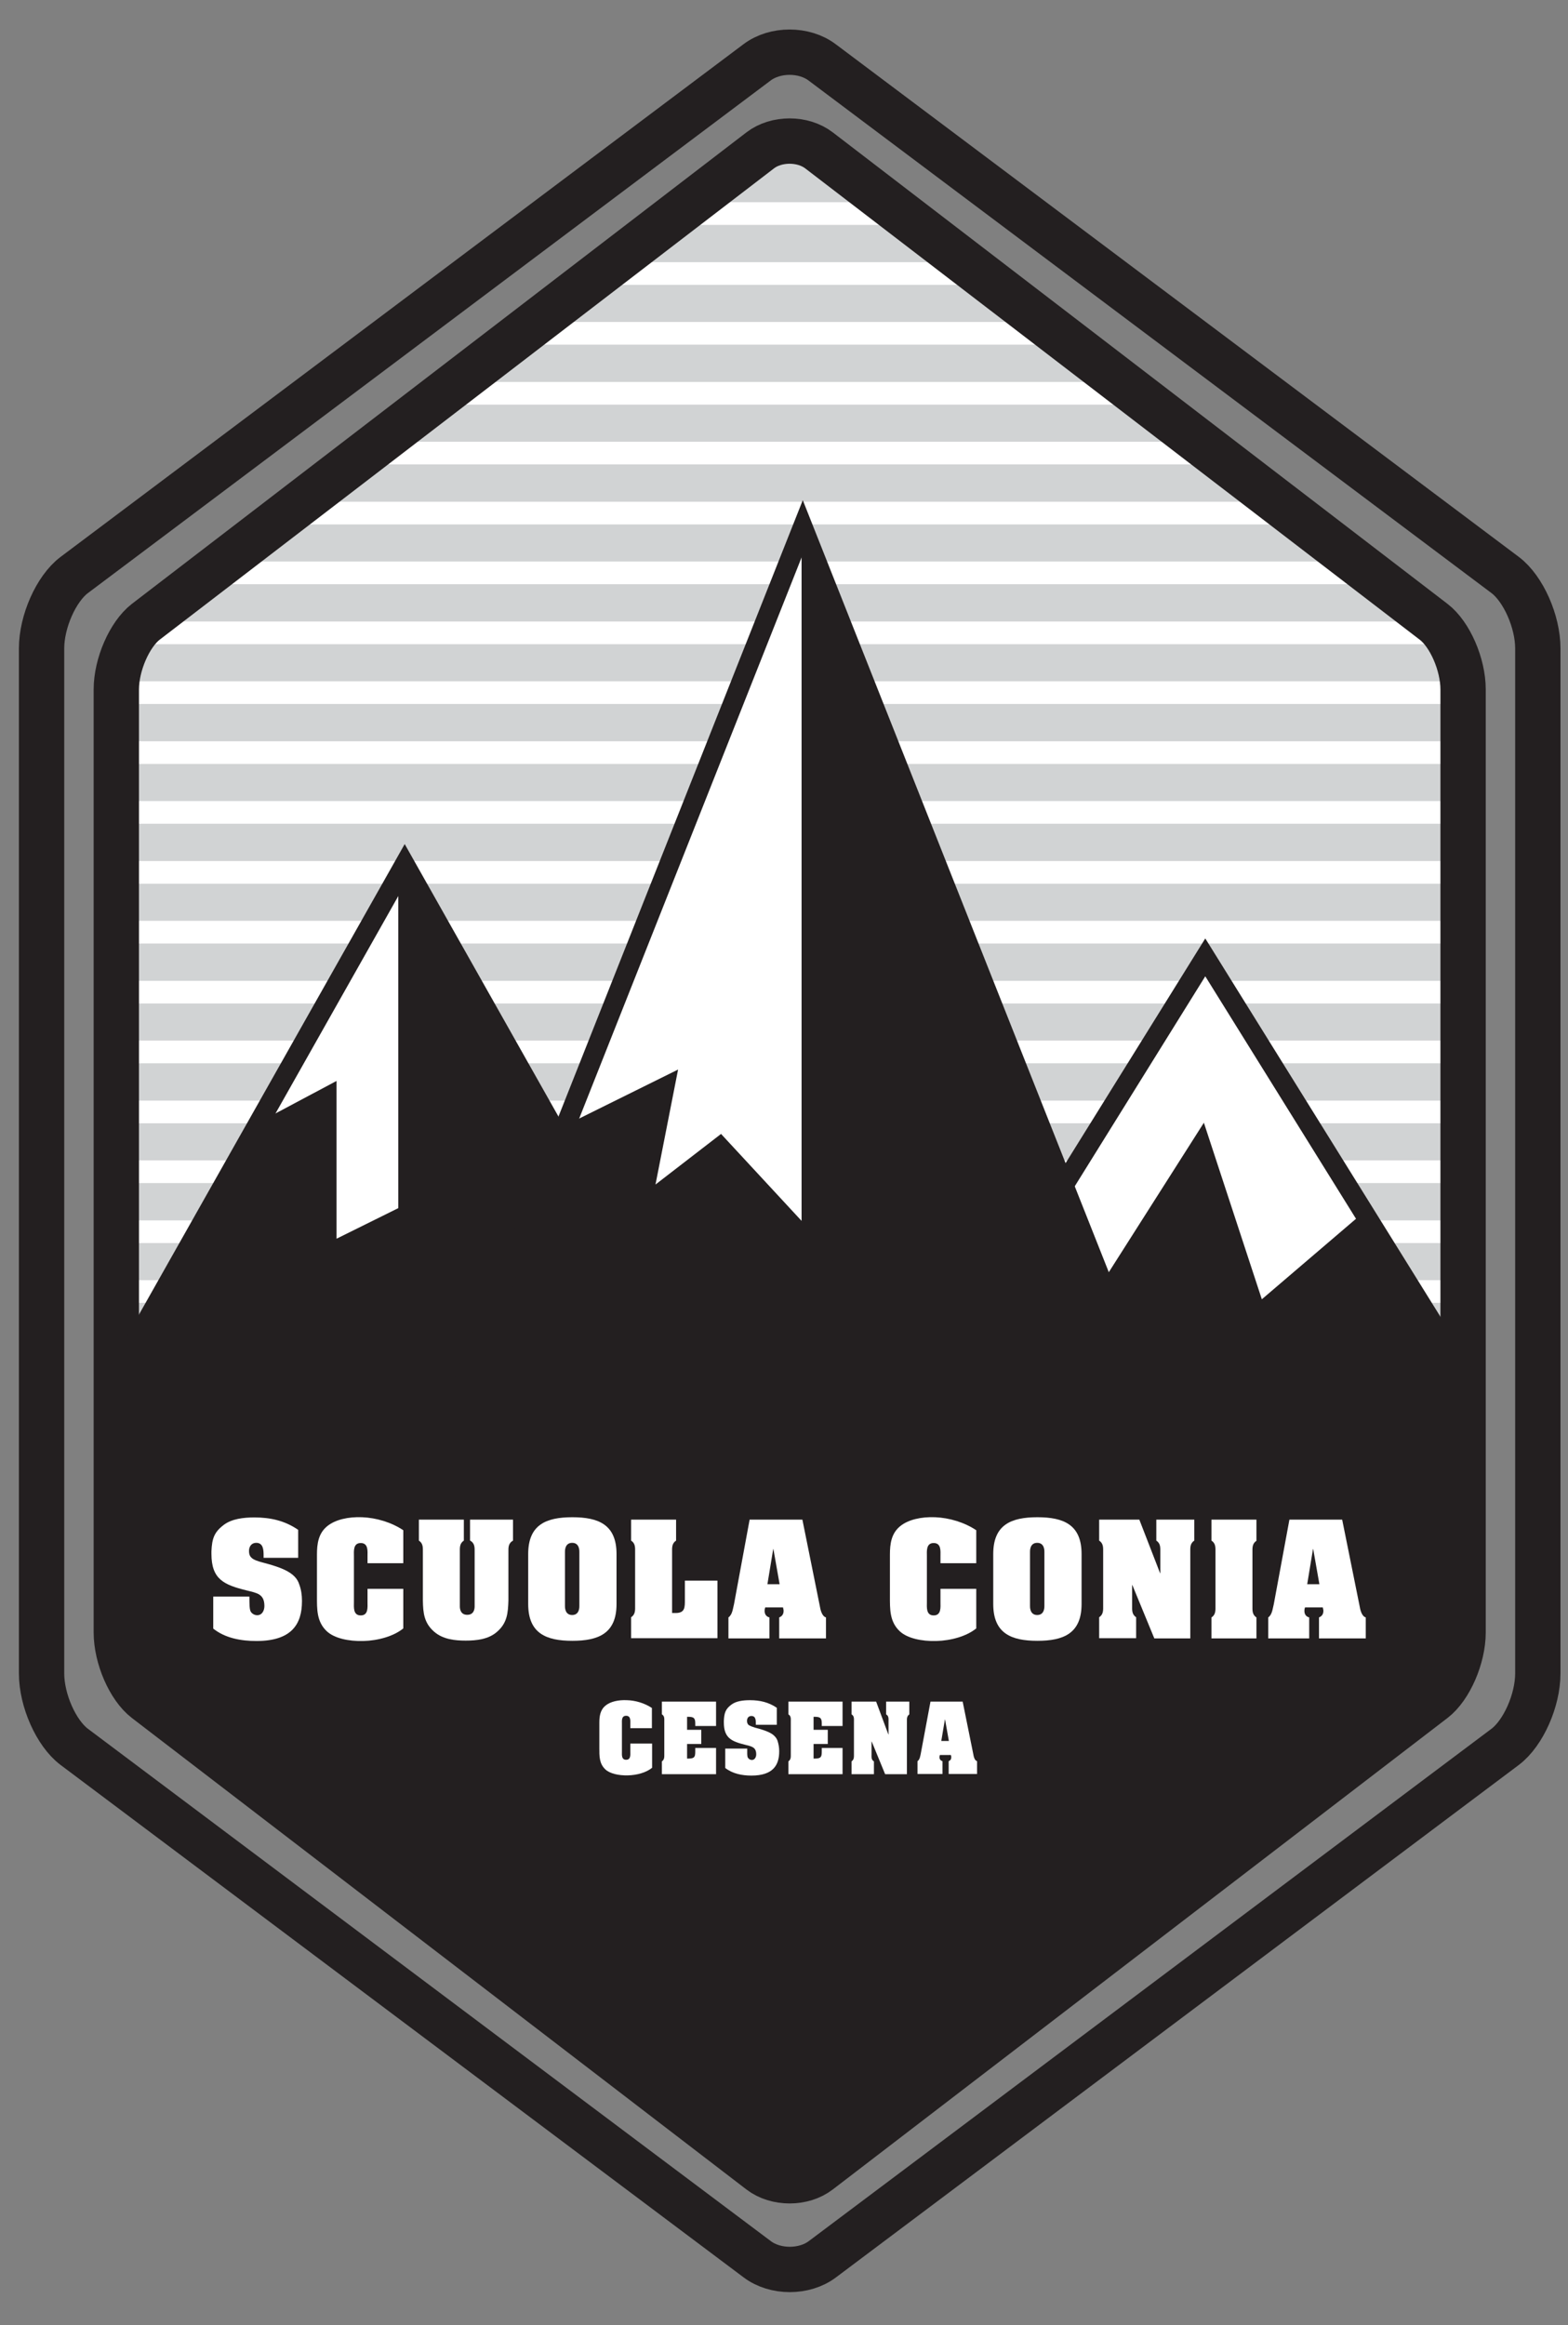
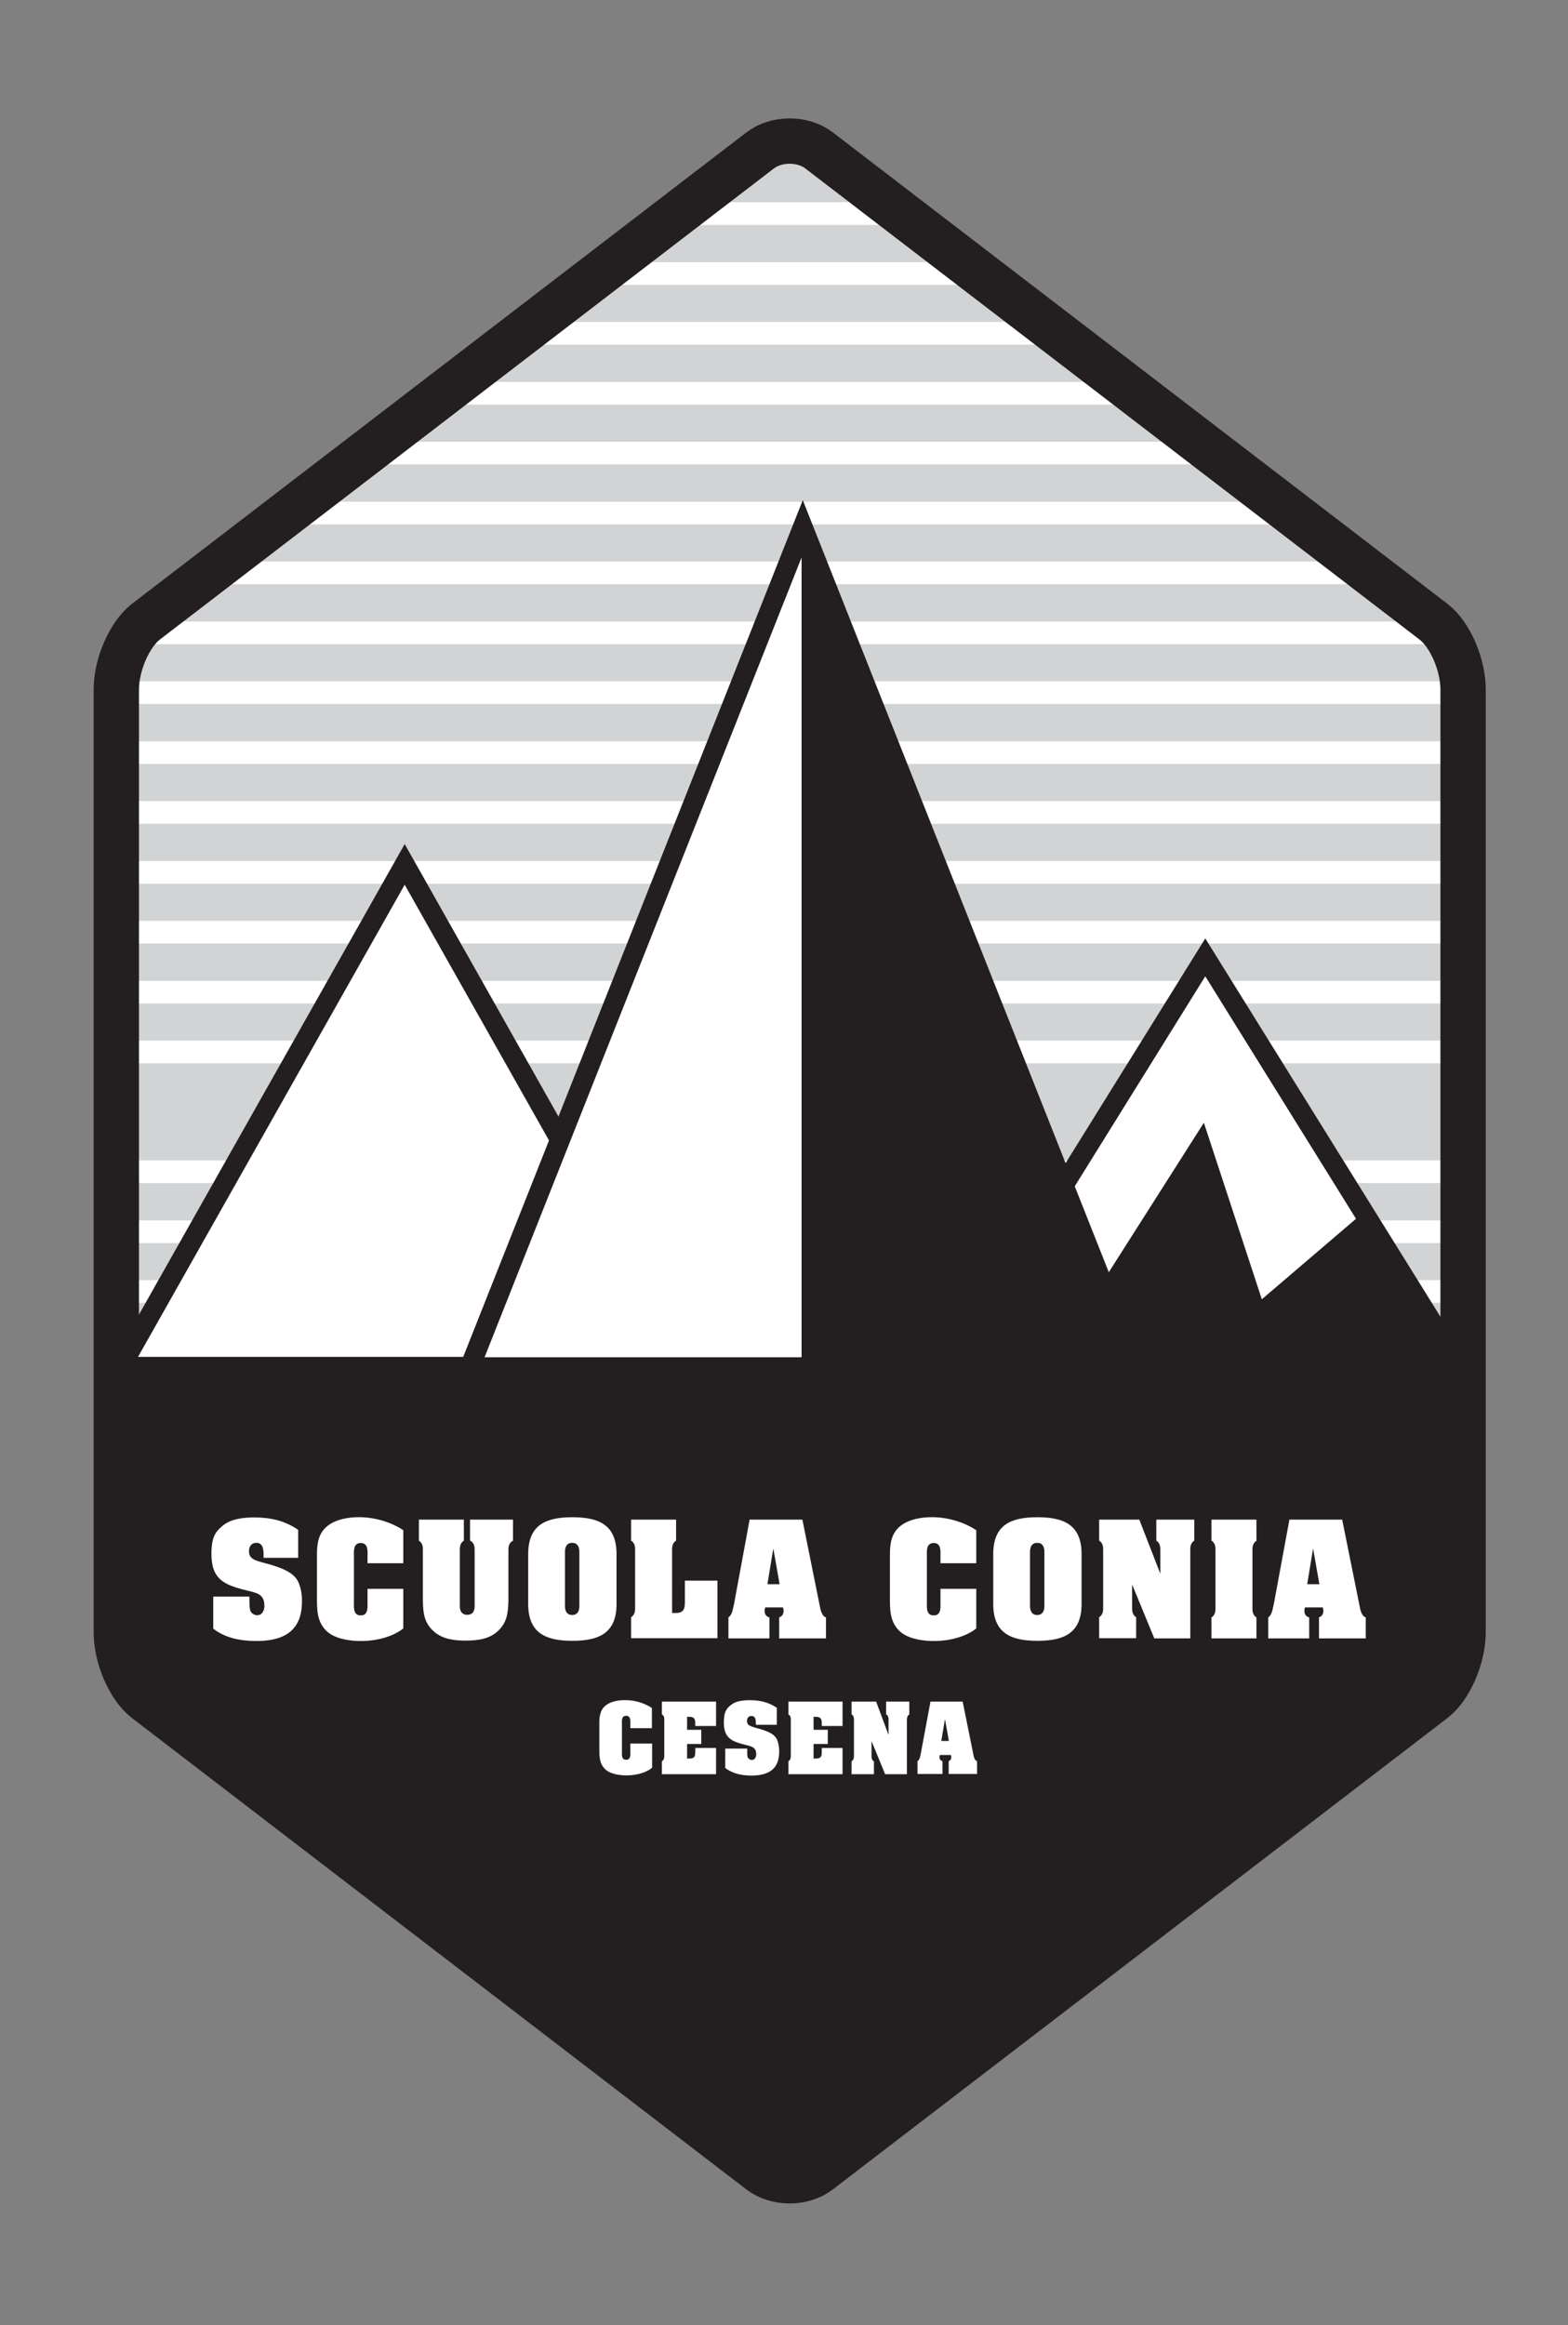
<svg xmlns="http://www.w3.org/2000/svg" xmlns:xlink="http://www.w3.org/1999/xlink" version="1.1" id="Livello_1" x="0px" y="0px" viewBox="0 0 78.46 116.29" style="enable-background:new 0 0 78.46 116.29;" xml:space="preserve">
  <rect x="0" y="0" width="78.46" height="116.29" fill="#808080" stroke="none" />
  <style type="text/css">
	.st0{fill:#D1D3D4;}
	.st1{clip-path:url(#SVGID_2_);fill:#231F20;}
	.st2{clip-path:url(#SVGID_2_);fill:none;stroke:#FFFFFF;stroke-width:1.134;stroke-miterlimit:3.864;}
	.st3{fill:none;stroke:#231F20;stroke-width:2.268;stroke-miterlimit:3.864;}
	.st4{fill:none;stroke:#231F20;stroke-width:2.268;stroke-linecap:round;stroke-linejoin:round;stroke-miterlimit:3.864;}
	.st5{fill:#FFFFFF;}
	.st6{fill-rule:evenodd;clip-rule:evenodd;fill:#FFFFFF;}
	.st7{clip-path:url(#SVGID_4_);fill:#231F20;}
	.st8{fill:none;stroke:#231F20;stroke-miterlimit:3.864;}
	.st9{clip-path:url(#SVGID_6_);fill:#231F20;}
	.st10{clip-path:url(#SVGID_8_);fill:#231F20;}
</style>
  <path class="st0" d="M71.74,31.1c0.81,0.62,1.47,2.13,1.47,3.38l0,23.58l0,23.58c0,1.24-0.66,2.76-1.47,3.38L40.98,108.6  c-0.81,0.62-2.13,0.62-2.94,0L7.29,85.02c-0.81-0.62-1.47-2.13-1.47-3.38l0-23.58l0-23.58c0-1.24,0.66-2.75,1.47-3.38L38.04,7.52  c0.81-0.62,2.13-0.62,2.94,0L71.74,31.1" />
  <g>
    <defs>
      <path id="SVGID_1_" d="M71.74,31.1c0.81,0.62,1.47,2.13,1.47,3.38l0,23.58l0,23.58c0,1.24-0.66,2.76-1.47,3.38L40.98,108.6    c-0.81,0.62-2.13,0.62-2.94,0L7.29,85.02c-0.81-0.62-1.47-2.13-1.47-3.38l0-23.58l0-23.58c0-1.24,0.66-2.76,1.47-3.38L38.04,7.52    c0.81-0.62,2.13-0.62,2.94,0L71.74,31.1" />
    </defs>
    <clipPath id="SVGID_2_">
      <use xlink:href="#SVGID_1_" style="overflow:visible;" />
    </clipPath>
    <rect x="5.82" y="67.91" class="st1" width="67.39" height="41.31" />
    <line class="st2" x1="-0.26" y1="64.59" x2="82.59" y2="64.59" />
    <line class="st2" x1="-0.26" y1="61.6" x2="82.59" y2="61.6" />
    <line class="st2" x1="-0.26" y1="58.6" x2="82.59" y2="58.6" />
-     <line class="st2" x1="-0.26" y1="55.61" x2="82.59" y2="55.61" />
    <line class="st2" x1="-0.26" y1="52.61" x2="82.59" y2="52.61" />
    <line class="st2" x1="-0.26" y1="49.62" x2="82.59" y2="49.62" />
    <line class="st2" x1="-0.26" y1="46.62" x2="82.59" y2="46.62" />
    <line class="st2" x1="-0.26" y1="43.63" x2="82.59" y2="43.63" />
    <line class="st2" x1="-0.26" y1="40.63" x2="82.59" y2="40.63" />
    <line class="st2" x1="-0.26" y1="37.64" x2="82.59" y2="37.64" />
    <line class="st2" x1="-0.26" y1="34.64" x2="82.59" y2="34.64" />
    <line class="st2" x1="-0.26" y1="31.65" x2="82.59" y2="31.65" />
    <line class="st2" x1="-0.26" y1="28.65" x2="82.59" y2="28.65" />
    <line class="st2" x1="-0.26" y1="25.66" x2="82.59" y2="25.66" />
    <line class="st2" x1="-0.26" y1="22.66" x2="82.59" y2="22.66" />
    <line class="st2" x1="-0.26" y1="19.67" x2="82.59" y2="19.67" />
    <line class="st2" x1="-0.26" y1="16.67" x2="82.59" y2="16.67" />
    <line class="st2" x1="-0.26" y1="13.68" x2="82.59" y2="13.68" />
    <line class="st2" x1="-0.26" y1="10.68" x2="82.59" y2="10.68" />
  </g>
  <path class="st3" d="M71.74,31.1c0.81,0.62,1.47,2.13,1.47,3.38l0,23.58l0,23.58c0,1.24-0.66,2.76-1.47,3.38L40.98,108.6  c-0.81,0.62-2.13,0.62-2.94,0L7.29,85.02c-0.81-0.62-1.47-2.13-1.47-3.38l0-23.58l0-23.58c0-1.24,0.66-2.75,1.47-3.38L38.04,7.52  c0.81-0.62,2.13-0.62,2.94,0L71.74,31.1z" />
-   <path class="st4" d="M75.32,28.76c0.9,0.68,1.63,2.32,1.63,3.67l0,25.63l0,25.63c0,1.35-0.73,2.99-1.63,3.67l-34.17,25.63  c-0.9,0.68-2.36,0.68-3.26,0L3.71,87.36c-0.9-0.68-1.63-2.32-1.63-3.67l0-25.63l0-25.63c0-1.35,0.73-2.99,1.63-3.67L37.88,3.12  c0.9-0.68,2.36-0.68,3.26,0L75.32,28.76z" />
  <path class="st5" d="M13.19,77.91h1.73v-1.4c-0.67-0.46-1.39-0.62-2.19-0.62c-0.55,0-1.13,0.07-1.53,0.37  c-0.49,0.37-0.59,0.69-0.62,1.32v0.13c0,1.28,0.63,1.55,1.76,1.83c0.51,0.13,0.89,0.17,0.89,0.78c0,0.22-0.11,0.46-0.36,0.46  c-0.14,0-0.27-0.08-0.33-0.19c-0.06-0.13-0.06-0.39-0.06-0.74h-1.81v1.6c0.6,0.48,1.4,0.62,2.16,0.62c1.77,0,2.28-0.85,2.28-1.99  v-0.03c0-0.28-0.04-0.56-0.14-0.82c-0.08-0.25-0.24-0.42-0.46-0.57c-0.37-0.25-0.97-0.41-1.42-0.53c-0.15-0.04-0.42-0.12-0.52-0.24  c-0.1-0.1-0.11-0.22-0.11-0.33c0-0.22,0.13-0.4,0.36-0.4c0.36,0,0.37,0.37,0.37,0.63V77.91" />
  <path class="st5" d="M18.39,78.18h1.79v-1.65c-0.6-0.4-1.35-0.62-2.05-0.65c-0.7-0.03-1.36,0.12-1.76,0.45  c-0.44,0.36-0.51,0.88-0.51,1.42v2.07c0,0.65-0.02,1.28,0.49,1.76c0.37,0.35,1.09,0.51,1.83,0.49c0.75-0.02,1.52-0.24,2-0.63v-1.98  h-1.79v0.67c0,0.24,0.05,0.66-0.34,0.66c-0.39,0-0.34-0.42-0.34-0.66v-2.3c0-0.24-0.05-0.66,0.34-0.66c0.39,0,0.34,0.42,0.34,0.66  V78.18" />
  <path class="st5" d="M23.53,77.05c0.24,0.14,0.22,0.36,0.22,0.58v2.71c0,0.12-0.03,0.42-0.37,0.42c-0.34,0-0.37-0.3-0.37-0.42v-2.71  c0-0.22-0.02-0.44,0.2-0.58V76h-2.25v1.05c0.22,0.14,0.2,0.36,0.2,0.58v2.41c0.01,0.63,0.06,1.13,0.57,1.57  c0.44,0.38,1.04,0.44,1.57,0.44s1.14-0.06,1.57-0.44c0.51-0.44,0.55-0.94,0.57-1.57v-2.41c0-0.22-0.02-0.44,0.23-0.58V76h-2.15  V77.05" />
  <path class="st6" d="M28.27,77.62c0-0.04-0.02-0.46,0.36-0.46c0.38,0,0.36,0.42,0.36,0.46v2.69c0,0.04,0.02,0.46-0.36,0.46  c-0.38,0-0.36-0.42-0.36-0.46V77.62 M30.85,77.72c0-1.47-0.9-1.84-2.21-1.84c-1.31,0-2.21,0.37-2.21,1.84v2.5  c0,1.47,0.9,1.84,2.21,1.84c1.31,0,2.21-0.37,2.21-1.84V77.72z" />
  <path class="st5" d="M35.9,81.94v-2.89h-1.63v0.96c0,0.37,0.01,0.66-0.46,0.66h-0.18v-3.04c0-0.22-0.02-0.44,0.2-0.58V76h-2.25v1.05  c0.22,0.14,0.2,0.36,0.2,0.58v2.67c0,0.22,0.02,0.44-0.2,0.58v1.05H35.9" />
  <path class="st6" d="M38.5,80.89c-0.16-0.04-0.24-0.16-0.24-0.33c0-0.06,0.01-0.12,0.03-0.17h0.89c0.01,0.06,0.03,0.11,0.03,0.17  c0,0.16-0.07,0.27-0.22,0.33v1.05h2.34v-1.05c-0.21-0.06-0.28-0.4-0.31-0.58L40.15,76h-2.64l-0.78,4.22  c-0.06,0.23-0.08,0.53-0.28,0.67v1.05h2.05V80.89 M38.4,79.23l0.29-1.76h0.01l0.31,1.76H38.4z" />
  <path class="st5" d="M47.06,78.18h1.79v-1.65c-0.6-0.4-1.35-0.62-2.05-0.65c-0.7-0.03-1.36,0.12-1.76,0.45  c-0.44,0.36-0.51,0.88-0.51,1.42v2.07c0,0.65-0.02,1.28,0.49,1.76c0.37,0.35,1.09,0.51,1.83,0.49c0.75-0.02,1.52-0.24,2-0.63v-1.98  h-1.79v0.67c0,0.24,0.05,0.66-0.34,0.66c-0.39,0-0.34-0.42-0.34-0.66v-2.3c0-0.24-0.05-0.66,0.34-0.66c0.39,0,0.34,0.42,0.34,0.66  V78.18" />
  <path class="st6" d="M51.54,77.62c0-0.04-0.02-0.46,0.36-0.46c0.38,0,0.36,0.42,0.36,0.46v2.69c0,0.04,0.02,0.46-0.36,0.46  c-0.38,0-0.36-0.42-0.36-0.46V77.62 M54.12,77.72c0-1.47-0.9-1.84-2.21-1.84c-1.31,0-2.21,0.37-2.21,1.84v2.5  c0,1.47,0.9,1.84,2.21,1.84c1.31,0,2.21-0.37,2.21-1.84V77.72z" />
  <path class="st5" d="M57.01,76H55v1.05c0.22,0.14,0.2,0.36,0.2,0.58v2.67c0,0.22,0.02,0.44-0.2,0.58v1.05h1.85v-1.05  c-0.22-0.14-0.2-0.36-0.2-0.58v-1.03h0.01l1.1,2.67h1.8v-4.31c0-0.22-0.02-0.44,0.2-0.58V76h-1.9v1.05c0.22,0.14,0.2,0.36,0.2,0.58  v1.05h-0.01L57.01,76" />
  <path class="st5" d="M60.82,80.31c0,0.22,0.02,0.44-0.2,0.58v1.05h2.25v-1.05c-0.22-0.14-0.2-0.36-0.2-0.58v-2.67  c0-0.22-0.02-0.44,0.2-0.58V76h-2.25v1.05c0.22,0.14,0.2,0.36,0.2,0.58V80.31" />
  <path class="st6" d="M65.51,80.89c-0.16-0.04-0.24-0.16-0.24-0.33c0-0.06,0.01-0.12,0.03-0.17h0.89c0.01,0.06,0.03,0.11,0.03,0.17  c0,0.16-0.07,0.27-0.22,0.33v1.05h2.34v-1.05c-0.21-0.06-0.28-0.4-0.31-0.58L67.16,76h-2.64l-0.78,4.22  c-0.06,0.23-0.08,0.53-0.28,0.67v1.05h2.05V80.89 M65.41,79.23l0.29-1.76h0.01l0.31,1.76H65.41z" />
  <path class="st5" d="M31.53,86.43h1.09v-1.01c-0.36-0.24-0.82-0.38-1.25-0.39c-0.43-0.02-0.83,0.07-1.07,0.27  c-0.27,0.22-0.31,0.54-0.31,0.86v1.26c0,0.4-0.01,0.78,0.3,1.07c0.22,0.21,0.66,0.31,1.12,0.3c0.46-0.01,0.93-0.14,1.22-0.38V87.2  h-1.09v0.41c0,0.15,0.03,0.4-0.21,0.4c-0.24,0-0.21-0.25-0.21-0.4v-1.4c0-0.15-0.03-0.4,0.21-0.4c0.24,0,0.21,0.25,0.21,0.4V86.43" />
  <path class="st5" d="M34.79,87.41v0.12c0,0.3,0,0.42-0.34,0.42h-0.07v-0.73h0.71v-0.71h-0.71v-0.65h0.07c0.3,0,0.34,0.1,0.34,0.35  v0.11h1.04V85.1h-2.71v0.64c0.14,0.08,0.12,0.22,0.12,0.36v1.63c0,0.14,0.01,0.27-0.12,0.36v0.64h2.71v-1.31H34.79" />
  <path class="st5" d="M37.82,86.26h1.05v-0.85c-0.41-0.28-0.85-0.38-1.34-0.38c-0.34,0-0.69,0.04-0.93,0.22  c-0.3,0.22-0.36,0.42-0.38,0.81v0.08c0,0.78,0.38,0.95,1.07,1.12c0.31,0.08,0.55,0.11,0.55,0.48c0,0.13-0.07,0.28-0.22,0.28  c-0.08,0-0.16-0.05-0.2-0.12c-0.04-0.08-0.03-0.24-0.03-0.45h-1.1v0.97c0.37,0.29,0.85,0.38,1.31,0.38c1.08,0,1.39-0.52,1.39-1.21  v-0.02c0-0.17-0.03-0.34-0.08-0.5c-0.05-0.15-0.15-0.26-0.28-0.35c-0.23-0.15-0.59-0.25-0.86-0.32c-0.09-0.03-0.25-0.08-0.32-0.14  c-0.06-0.06-0.07-0.13-0.07-0.2c0-0.14,0.08-0.24,0.22-0.24c0.22,0,0.22,0.22,0.22,0.38V86.26" />
  <path class="st5" d="M41.12,87.41v0.12c0,0.3,0,0.42-0.34,0.42h-0.07v-0.73h0.71v-0.71h-0.71v-0.65h0.07c0.3,0,0.34,0.1,0.34,0.35  v0.11h1.04V85.1h-2.71v0.64c0.14,0.08,0.12,0.22,0.12,0.36v1.63c0,0.14,0.01,0.27-0.12,0.36v0.64h2.71v-1.31H41.12" />
  <path class="st5" d="M43.84,85.1h-1.23v0.64c0.14,0.08,0.12,0.22,0.12,0.36v1.63c0,0.14,0.01,0.27-0.12,0.36v0.64h1.12v-0.64  c-0.14-0.08-0.12-0.22-0.12-0.36V87.1h0.01l0.67,1.63h1.09V86.1c0-0.14-0.01-0.27,0.12-0.36V85.1h-1.16v0.64  c0.14,0.08,0.12,0.22,0.12,0.36v0.64h-0.01L43.84,85.1" />
  <path class="st6" d="M47.16,88.08c-0.1-0.03-0.15-0.1-0.15-0.2c0-0.03,0.01-0.07,0.02-0.11h0.55c0.01,0.03,0.02,0.07,0.02,0.11  c0,0.1-0.04,0.16-0.13,0.2v0.64h1.42v-0.64c-0.13-0.04-0.17-0.24-0.19-0.36l-0.53-2.62h-1.61l-0.48,2.57  c-0.03,0.14-0.05,0.33-0.17,0.41v0.64h1.25V88.08 M47.1,87.07L47.28,86h0.01l0.19,1.07H47.1z" />
  <polyline class="st5" points="20.25,43.23 34.44,68.36 20.25,68.36 6.05,68.36 20.25,43.23 " />
  <g>
    <defs>
-       <polyline id="SVGID_3_" points="20.25,43.23 34.44,68.36 20.25,68.36 6.05,68.36 20.25,43.23   " />
-     </defs>
+       </defs>
    <clipPath id="SVGID_4_">
      <use xlink:href="#SVGID_3_" style="overflow:visible;" />
    </clipPath>
-     <polyline class="st7" points="11.86,56.71 16.84,54.06 16.84,61.95 33.93,53.49 32.8,59.24 36.08,56.71 41.63,62.7 42.58,70.02    3.4,69.83 3.78,56.52 11.86,56.71  " />
    <rect x="19.93" y="43.23" class="st7" width="14.51" height="25.13" />
  </g>
  <polygon class="st8" points="20.25,43.23 34.44,68.36 20.25,68.36 6.05,68.36 " />
  <polyline class="st5" points="60.31,47.88 73.06,68.38 60.31,68.38 47.56,68.38 60.31,47.88 " />
  <g>
    <defs>
      <polyline id="SVGID_5_" points="60.31,47.88 73.06,68.38 60.31,68.38 47.56,68.38 60.31,47.88   " />
    </defs>
    <clipPath id="SVGID_6_">
      <use xlink:href="#SVGID_5_" style="overflow:visible;" />
    </clipPath>
    <polyline class="st9" points="52.17,68.83 60.24,56.15 63.14,64.98 70.08,59.05 79.86,64.6 78.34,71.35 52.17,68.83  " />
  </g>
  <polygon class="st8" points="60.31,47.88 73.06,68.38 60.31,68.38 47.56,68.38 " />
  <polyline class="st5" points="40.17,26.37 56.83,68.38 40.17,68.38 23.51,68.38 40.17,26.37 " />
  <g>
    <defs>
      <polyline id="SVGID_7_" points="40.17,26.37 56.83,68.38 40.17,68.38 23.51,68.38 40.17,26.37   " />
    </defs>
    <clipPath id="SVGID_8_">
      <use xlink:href="#SVGID_7_" style="overflow:visible;" />
    </clipPath>
    <rect x="40.11" y="26.37" class="st10" width="16.72" height="42.01" />
-     <polyline class="st10" points="11.86,56.71 16.84,54.06 16.84,61.95 33.93,53.49 32.8,59.24 36.08,56.71 41.63,62.7 42.58,70.02    3.4,69.83 3.78,56.52 11.86,56.71  " />
  </g>
  <polygon class="st8" points="40.17,26.37 56.83,68.38 40.17,68.38 23.51,68.38 " />
</svg>